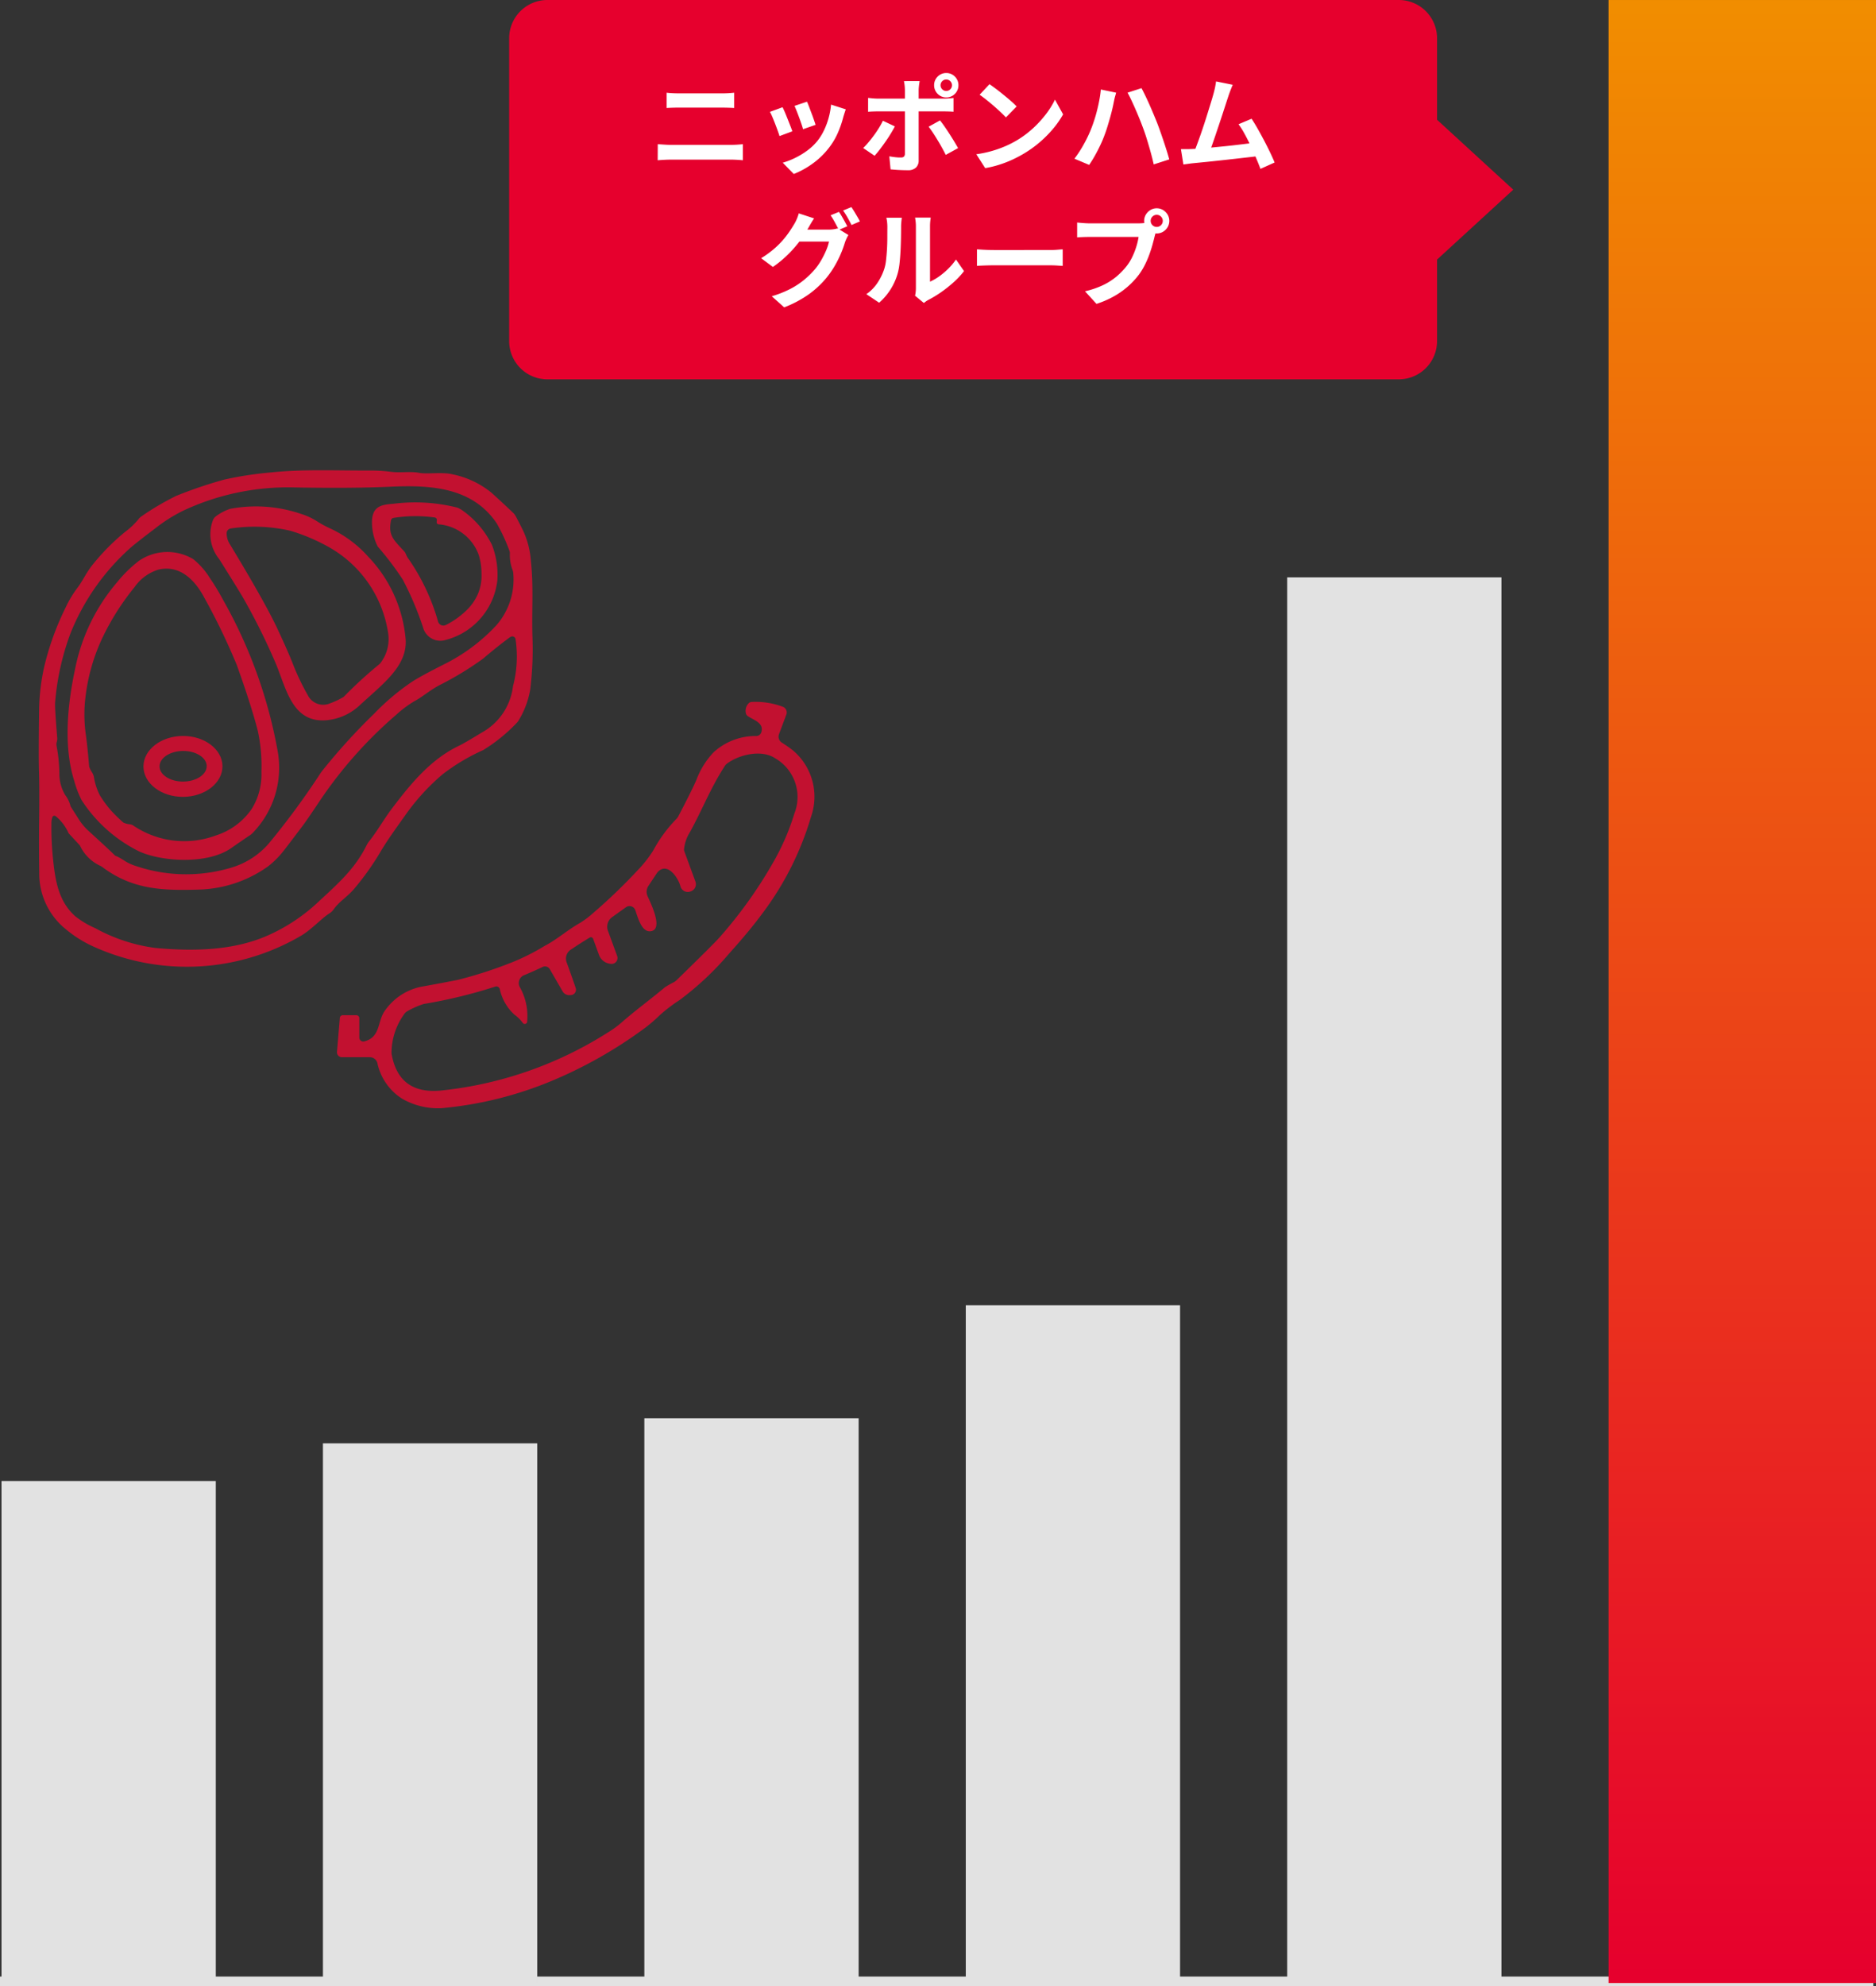
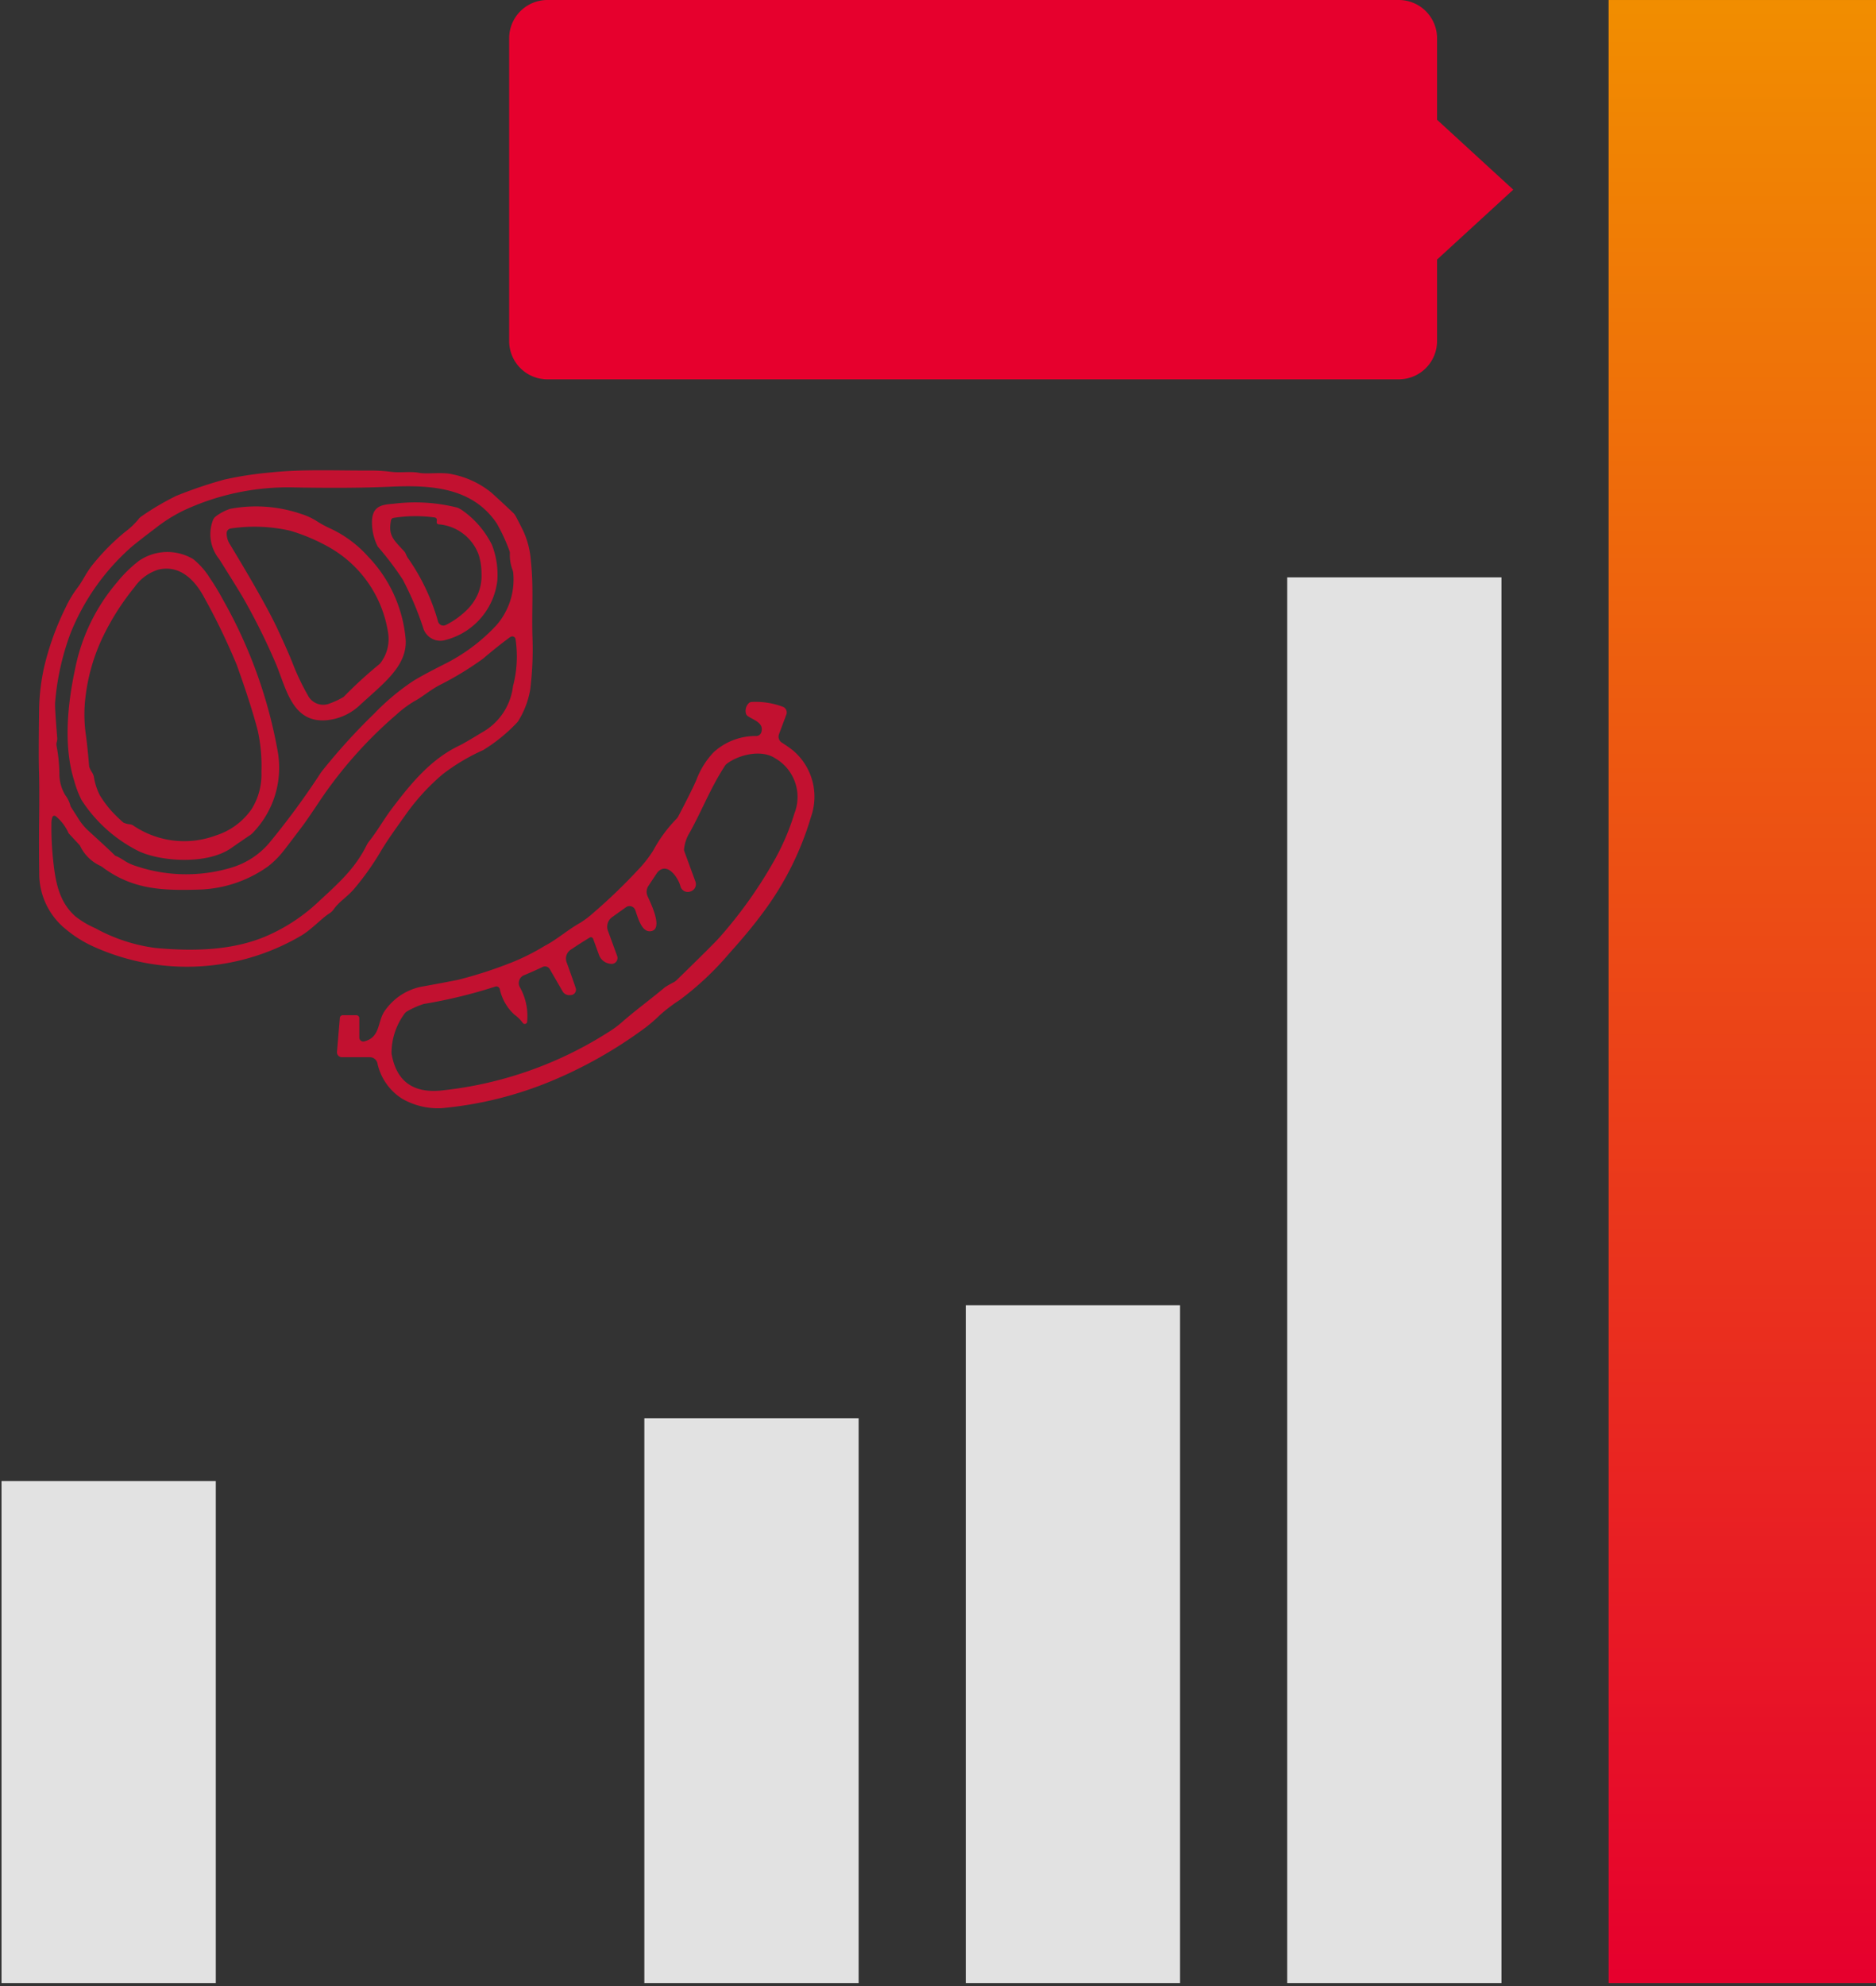
<svg xmlns="http://www.w3.org/2000/svg" width="196.281" height="207.678" viewBox="0 0 196.281 207.678">
  <rect x="0" y="0" width="196.281" height="207.678" fill="#333333" stroke="none" />
  <defs>
    <linearGradient id="linear-gradient" x1="0.5" x2="0.5" y2="1" gradientUnits="objectBoundingBox">
      <stop offset="0" stop-color="#f18d00" />
      <stop offset="1" stop-color="#e6002d" />
    </linearGradient>
  </defs>
  <g id="グループ_8" data-name="グループ 8" transform="translate(-2954 -18117)">
    <path id="パス_30170" data-name="パス 30170" d="M109.136,49.641a9.1,9.1,0,0,1,.787,3.084c.314,3.009.062,5.166.177,8.3a34.5,34.5,0,0,1-.245,5.183,9.18,9.18,0,0,1-1.188,3.19,1.39,1.39,0,0,1-.238.314,17.191,17.191,0,0,1-3.5,2.831,20.809,20.809,0,0,0-4.234,2.523,22.836,22.836,0,0,0-3.823,4.159c-.94,1.332-1.936,2.672-2.746,4.055a28,28,0,0,1-2.671,3.741c-.713.856-1.564,1.325-2.171,2.181a1.52,1.52,0,0,1-.44.416c-.783.487-1.806,1.619-2.879,2.283a23.654,23.654,0,0,1-21.543,1.3,12.625,12.625,0,0,1-3.217-1.98,7.448,7.448,0,0,1-2.719-5.841q-.044-2.978-.013-5.3.044-3.578-.013-5.279-.055-1.646.011-6.392A21.948,21.948,0,0,1,59,63.848a29.072,29.072,0,0,1,2.273-6.27,11.243,11.243,0,0,1,1.162-1.942c.613-.787.961-1.664,1.664-2.515a23.108,23.108,0,0,1,3.373-3.4,7.74,7.74,0,0,0,1.383-1.307,1.172,1.172,0,0,1,.317-.307,27.689,27.689,0,0,1,3.649-2.15,46.138,46.138,0,0,1,5.016-1.7,36.992,36.992,0,0,1,4.9-.75c3.327-.357,6.961-.181,10.42-.2a17.006,17.006,0,0,1,2.16.137c.944.119,2.02-.064,2.879.1.889.17,2.463-.113,3.575.17a9.4,9.4,0,0,1,4.014,1.9q1.111,1,2.307,2.139a1.275,1.275,0,0,1,.215.276Q108.542,48.449,109.136,49.641Zm-42.544,34a9.2,9.2,0,0,1,.944.553,5.514,5.514,0,0,0,1.162.5,16.43,16.43,0,0,0,9.841.15A8.3,8.3,0,0,0,82.5,82.311a80.626,80.626,0,0,0,5.486-7.466,63.633,63.633,0,0,1,5.547-6.12,24.48,24.48,0,0,1,3.976-3.343q.92-.594,3.292-1.792a18.971,18.971,0,0,0,5.5-4.086,7.258,7.258,0,0,0,1.783-5.425,1.138,1.138,0,0,0-.064-.334,4.425,4.425,0,0,1-.294-1.783.617.617,0,0,0-.048-.27,18.764,18.764,0,0,0-1.323-2.852c-2.545-3.8-6.954-4.027-11.091-3.841-3.666.168-7.759.119-10.158.075a25.859,25.859,0,0,0-11.49,2.4,16.4,16.4,0,0,0-2.941,1.84q-2.266,1.721-2.739,2.161a23.856,23.856,0,0,0-6.188,8.874,26.915,26.915,0,0,0-1.6,7.2q-.048.467.219,3.694a1.206,1.206,0,0,1-.034.4.926.926,0,0,0-.04.423,16.577,16.577,0,0,1,.3,2.876,4.347,4.347,0,0,0,.606,2.294,3.075,3.075,0,0,1,.531,1.06.535.535,0,0,0,.068.181q.522.821.92,1.445A6.2,6.2,0,0,0,63.765,81.1q2.3,2.1,2.556,2.377a.518.518,0,0,0,.271.169Zm41.19-22.936q-1.349.985-2.859,2.276a33.41,33.41,0,0,1-4.6,2.79c-1.06.573-1.724,1.2-2.614,1.673a11.637,11.637,0,0,0-1.863,1.394,44.894,44.894,0,0,0-8.032,9.047q-1.323,1.987-1.84,2.668-1.772,2.345-1.969,2.58a9.29,9.29,0,0,1-1.591,1.575,13.072,13.072,0,0,1-7.259,2.42c-3.861.119-6.938-.024-10.052-2.345a1.978,1.978,0,0,0-.232-.143,4.336,4.336,0,0,1-2.106-2.075.369.369,0,0,0-.068-.1l-1.115-1.2a.213.213,0,0,1-.038-.062,4.8,4.8,0,0,0-1.325-1.741.225.225,0,0,0-.357.082,2.02,2.02,0,0,0-.1.7,30.842,30.842,0,0,0,.14,3.411c.238,2.454.562,4.641,2.327,6.239a9.127,9.127,0,0,0,2.12,1.268,17.836,17.836,0,0,0,6.263,2.065c4.058.378,8.348.286,11.987-1.394a18.776,18.776,0,0,0,4.941-3.285c2.2-2.042,3.943-3.537,5.2-6.061a2.194,2.194,0,0,1,.255-.4c.927-1.175,1.509-2.27,2.436-3.493,1.936-2.553,4.021-5.1,6.982-6.512q.525-.248,2.4-1.39a6.384,6.384,0,0,0,3.237-4.818,12.177,12.177,0,0,0,.263-4.978.347.347,0,0,0-.535-.177Z" transform="translate(2899.62 18122.893)" fill="#c21130" />
    <path id="パス_30172" data-name="パス 30172" d="M170.142,54a9.609,9.609,0,0,1,3.179,3.684,8.653,8.653,0,0,1,.555,3.657,7.287,7.287,0,0,1-5.622,6.308A1.875,1.875,0,0,1,166.1,66.29a32.57,32.57,0,0,0-2.126-5.012,31.6,31.6,0,0,0-2.614-3.446A5.575,5.575,0,0,1,160.765,55c.119-1.363.974-1.557,2.225-1.642a18.047,18.047,0,0,1,6.662.392A2.328,2.328,0,0,1,170.142,54Zm2.071,6.587a6.367,6.367,0,0,0-.294-1.9,4.865,4.865,0,0,0-4.171-3.179.213.213,0,0,1-.163-.067.22.22,0,0,1-.058-.168l.017-.208a.255.255,0,0,0-.238-.276,14.516,14.516,0,0,0-4.307.048.323.323,0,0,0-.252.255c-.321,1.622.3,2.044,1.394,3.257a.8.8,0,0,1,.14.219q.14.323.168.365a21.947,21.947,0,0,1,3.22,6.733.576.576,0,0,0,.8.374,8.68,8.68,0,0,0,2.12-1.489,5.348,5.348,0,0,0,1.266-1.8,4.89,4.89,0,0,0,.356-2.161Z" transform="translate(2832.163 18116.32)" fill="#c21130" />
    <path id="パス_30173" data-name="パス 30173" d="M127.6,59.6a14.248,14.248,0,0,1,3.939,8.7c.16,2.781-2.377,4.611-4.784,6.836a5.823,5.823,0,0,1-3.356,1.571c-3.8.429-4.368-3.438-5.513-6.061a66.255,66.255,0,0,0-3.367-6.744q-.573-.982-2.5-4.041a4.113,4.113,0,0,1-.644-4.058.818.818,0,0,1,.307-.4,5.082,5.082,0,0,1,1.489-.783,14.574,14.574,0,0,1,7.408.525,6.811,6.811,0,0,1,1.571.706,11.137,11.137,0,0,0,1.426.787A12.2,12.2,0,0,1,127.6,59.6Zm-14.792-2.44a2.128,2.128,0,0,0,.345,1.172q3.677,6.073,4.954,8.8,1.009,2.15,1.564,3.531a24.848,24.848,0,0,0,1.649,3.48,1.793,1.793,0,0,0,2.314.81,7.867,7.867,0,0,0,1.426-.679,44.166,44.166,0,0,1,3.684-3.377,1.054,1.054,0,0,0,.194-.208,4.1,4.1,0,0,0,.753-3.159,12.425,12.425,0,0,0-6.114-8.868,19.825,19.825,0,0,0-4.106-1.752,16.8,16.8,0,0,0-6.232-.238.5.5,0,0,0-.433.486Z" transform="translate(2864.906 18115.588)" fill="#c21130" />
    <path id="パス_30176" data-name="パス 30176" d="M67.993,92.323c-1.1-3.438-.774-7.746.075-11.688a19.831,19.831,0,0,1,4.385-9.088,13.5,13.5,0,0,1,2.317-2.27,5.263,5.263,0,0,1,5.678-.158A7.88,7.88,0,0,1,82.2,71.127a24,24,0,0,1,1.339,2.212A49.891,49.891,0,0,1,89.3,89.355a9.774,9.774,0,0,1-2.562,8.3,1.93,1.93,0,0,1-.4.347q-.767.511-1.936,1.329c-2.5,1.737-7.3,1.426-9.673.317a15.186,15.186,0,0,1-5.974-5.339A10.32,10.32,0,0,1,67.993,92.323Zm6.2,4.666A9.5,9.5,0,0,0,82.815,98a7.174,7.174,0,0,0,3.739-2.768,6.827,6.827,0,0,0,1.015-3.881,17.286,17.286,0,0,0-.374-4.27q-.668-2.614-2.2-6.893a68.107,68.107,0,0,0-3.407-7.057c-.989-1.871-2.586-3.446-4.794-2.923A4.721,4.721,0,0,0,74.3,72.032a26.393,26.393,0,0,0-3.316,5.2,19.979,19.979,0,0,0-1.9,7.1,15,15,0,0,0,.13,3.237q.174,1.316.334,3.234a2.554,2.554,0,0,0,.323.641,1.384,1.384,0,0,1,.174.449,6.336,6.336,0,0,0,.624,1.918,11.828,11.828,0,0,0,1.138,1.554,15.716,15.716,0,0,0,1.318,1.291,1.967,1.967,0,0,0,.713.184.782.782,0,0,1,.357.15Z" transform="translate(2893.782 18106.355)" fill="#c21130" />
    <path id="パス_30179" data-name="パス 30179" d="M194.376,117.509c.294-.971-.808-1.257-1.414-1.673a.475.475,0,0,1-.2-.283,1.117,1.117,0,0,1,.27-1.04.455.455,0,0,1,.321-.157,8.056,8.056,0,0,1,3.264.5.629.629,0,0,1,.357.328.636.636,0,0,1,.019.486l-.77,2.058a.734.734,0,0,0,.294.876q.668.425,1.121.781a6.326,6.326,0,0,1,1.939,6.969,31.639,31.639,0,0,1-5.067,10.08q-1.319,1.8-3.513,4.239a31.222,31.222,0,0,1-5.182,4.859,16.428,16.428,0,0,0-2.069,1.578,16.6,16.6,0,0,1-1.482,1.285,46.531,46.531,0,0,1-10.171,5.728,39.158,39.158,0,0,1-11.2,2.712,7.569,7.569,0,0,1-4.075-.978,5.849,5.849,0,0,1-2.614-3.735.816.816,0,0,0-.794-.62h-2.922a.515.515,0,0,1-.511-.559l.3-3.555a.305.305,0,0,1,.3-.279H152a.314.314,0,0,1,.314.314v2.027a.412.412,0,0,0,.511.4c1.783-.447,1.336-2.184,2.228-3.3a6.119,6.119,0,0,1,3.649-2.4q2.392-.429,3.983-.75a45.175,45.175,0,0,0,5.748-1.878,22.939,22.939,0,0,0,3.261-1.653c1.4-.736,2.327-1.626,3.717-2.412a9.833,9.833,0,0,0,1.407-1.064,58.231,58.231,0,0,0,4.628-4.451,12.6,12.6,0,0,0,1.619-2.058,14.771,14.771,0,0,1,2.392-3.268,1.181,1.181,0,0,0,.225-.294q1.38-2.624,1.9-3.816a8.528,8.528,0,0,1,1.8-2.89,6.494,6.494,0,0,1,4.423-1.7.554.554,0,0,0,.572-.412Zm-17.6,21.608a.245.245,0,0,0-.357-.126q-1.21.736-1.909,1.223a1.115,1.115,0,0,0-.487,1.414q.63,1.737.93,2.637a.562.562,0,0,1-.507.739l-.137.007a.8.8,0,0,1-.73-.4l-1.336-2.314a.578.578,0,0,0-.753-.232q-.777.374-1.874.838a.887.887,0,0,0-.5,1.288,6.135,6.135,0,0,1,.75,3.642.252.252,0,0,1-.44.1,3.768,3.768,0,0,0-.9-.893,5.1,5.1,0,0,1-1.527-2.7.368.368,0,0,0-.463-.221,52.037,52.037,0,0,1-7.487,1.816,8.869,8.869,0,0,0-1.664.73,1.055,1.055,0,0,0-.429.409,6.921,6.921,0,0,0-1.272,4.048q.743,4.31,5.21,3.861a40.235,40.235,0,0,0,17.447-6.082,10.436,10.436,0,0,0,1.346-.971c1.478-1.307,3.067-2.45,4.593-3.735a10.213,10.213,0,0,1,.951-.542,1.352,1.352,0,0,0,.27-.2q3.816-3.711,4.484-4.46a46.751,46.751,0,0,0,5.83-8.215,24.364,24.364,0,0,0,2.011-4.741,4.669,4.669,0,0,0-2-5.79c-1.445-.967-3.81-.372-5.047.559a.894.894,0,0,0-.221.238c-1.516,2.325-2.405,4.689-3.684,6.976a4.081,4.081,0,0,0-.586,1.755.487.487,0,0,0,.031.2l1.162,3.166a.793.793,0,0,1-.484,1.018l-.055.02a.794.794,0,0,1-1.033-.559c-.208-.832-1.356-2.615-2.4-1.452q-.027.031-.951,1.426a1.1,1.1,0,0,0-.1,1.033c.272.637,1.741,3.5.357,3.7-.923.133-1.307-1.261-1.626-2.195a.635.635,0,0,0-.409-.4.643.643,0,0,0-.569.089l-1.445,1.033a1.232,1.232,0,0,0-.44,1.426l.964,2.634a.617.617,0,0,1-.655.825l-.091-.011a1.415,1.415,0,0,1-1.152-.916Z" transform="translate(2839.281 18076.045)" fill="#c21130" />
-     <path id="パス_30180" data-name="パス 30180" d="M98.846,127.978c.006,1.758-1.84,3.188-4.122,3.2s-4.138-1.411-4.144-3.168,1.84-3.188,4.122-3.2,4.138,1.411,4.145,3.168Zm-1.649-.017c-.006-.884-1.116-1.594-2.478-1.584s-2.462.734-2.455,1.619,1.116,1.594,2.478,1.584,2.462-.734,2.455-1.619Z" transform="translate(2878.429 18069.145)" fill="#c21130" />
-     <line id="線_152" data-name="線 152" x2="196" transform="translate(2954 18324.178)" fill="none" stroke="#e2e2e2" stroke-width="1" />
    <g id="グループ_7725" data-name="グループ 7725" transform="translate(6281.5 16061.678)">
      <g id="グループ_7723" data-name="グループ 7723">
        <g id="グループ_7718" data-name="グループ 7718" transform="translate(-3327.342 2055.323)">
          <rect id="長方形_2798" data-name="長方形 2798" width="22.42" height="52.495" transform="translate(0 154.86)" fill="#e2e2e2" />
-           <rect id="長方形_2799" data-name="長方形 2799" width="22.42" height="56.432" transform="translate(33.63 150.923)" fill="#e2e2e2" />
          <rect id="長方形_2800" data-name="長方形 2800" width="22.42" height="59.057" transform="translate(67.259 148.298)" fill="#e2e2e2" />
          <rect id="長方形_2801" data-name="長方形 2801" width="22.42" height="70.868" transform="translate(100.889 136.487)" fill="#e2e2e2" />
          <rect id="長方形_2802" data-name="長方形 2802" width="22.42" height="146.986" transform="translate(134.518 60.369)" fill="#e2e2e2" />
          <rect id="長方形_2803" data-name="長方形 2803" width="27.975" height="207.355" transform="translate(168.148)" fill="url(#linear-gradient)" />
        </g>
        <path id="合体_18" data-name="合体 18" d="M2430,6248.665a4,4,0,0,1-4-4V6213a4,4,0,0,1,4-4h89.081a4,4,0,0,1,4,4v31.664a4,4,0,0,1-4,4Zm93.081-27.143,7.974,7.311-7.974,7.311Z" transform="translate(-5700.227 -4153.678)" fill="#e6002d" />
-         <path id="パス_30649" data-name="パス 30649" d="M-31.132-7.471q.3.037.654.052t.636.015h4.556q.333,0,.659-.02t.561-.048v1.6Q-24.3-5.89-24.65-5.9t-.637-.013h-4.547q-.313,0-.666.01t-.632.029Zm-.925,5.382.69.045q.362.025.689.025h6.315q.28,0,.6-.02t.608-.05V-.407q-.292-.031-.632-.049t-.581-.018h-6.315q-.326,0-.7.02t-.682.048Zm15.611-4.444q.083.171.207.5t.265.7q.141.367.255.7t.175.52l-1.314.458q-.05-.2-.159-.522t-.241-.68q-.132-.36-.263-.691t-.231-.545Zm4.059.8q-.091.263-.151.452t-.108.355a10.669,10.669,0,0,1-.575,1.662,7.335,7.335,0,0,1-.928,1.556,8.2,8.2,0,0,1-1.74,1.674,8.959,8.959,0,0,1-1.938,1.061l-1.156-1.18a7.593,7.593,0,0,0,1.274-.49,8.117,8.117,0,0,0,1.3-.786,5.665,5.665,0,0,0,1.076-1.029,5.757,5.757,0,0,0,.668-1.082,7.7,7.7,0,0,0,.487-1.306,7.618,7.618,0,0,0,.25-1.383ZM-19-5.953q.109.212.248.539t.285.7l.279.707q.133.339.21.571l-1.34.5q-.066-.218-.194-.571t-.277-.739q-.15-.386-.29-.716a5.468,5.468,0,0,0-.241-.508Zm16.529-2.3a.575.575,0,0,0,.175.422.575.575,0,0,0,.422.175.579.579,0,0,0,.423-.175.573.573,0,0,0,.176-.422.577.577,0,0,0-.176-.423.577.577,0,0,0-.423-.176.573.573,0,0,0-.422.176.579.579,0,0,0-.175.428Zm-.673,0A1.234,1.234,0,0,1-2.973-8.9a1.294,1.294,0,0,1,.46-.46,1.23,1.23,0,0,1,.639-.171,1.234,1.234,0,0,1,.642.171,1.294,1.294,0,0,1,.46.46A1.234,1.234,0,0,1-.6-8.248a1.23,1.23,0,0,1-.171.639,1.294,1.294,0,0,1-.46.46,1.234,1.234,0,0,1-.642.171,1.23,1.23,0,0,1-.639-.171,1.294,1.294,0,0,1-.46-.46,1.23,1.23,0,0,1-.172-.639Zm-1.515-.436q-.011.077-.038.254t-.045.373q-.018.2-.018.338V-.4a1.015,1.015,0,0,1-.28.756,1.194,1.194,0,0,1-.87.278q-.294,0-.6-.011T-7.12.591Q-7.419.57-7.7.542L-7.831-.821q.357.066.689.1T-6.6-.7a.416.416,0,0,0,.3-.09.447.447,0,0,0,.1-.3q0-.1,0-.43V-7.726a5.14,5.14,0,0,0-.031-.515A4.444,4.444,0,0,0-6.3-8.683ZM-10.05-6.931q.246.031.525.054t.535.024H-2.2q.231,0,.547-.02t.537-.05v1.44q-.253-.02-.549-.028t-.524-.009h-6.8q-.244,0-.536.01t-.527.032Zm2.8,2.981q-.191.367-.457.8t-.568.858q-.3.43-.587.8t-.509.614l-1.194-.812A7.206,7.206,0,0,0-10-2.3q.291-.346.571-.728t.519-.77a8.377,8.377,0,0,0,.41-.741Zm4.723-.625q.214.264.469.631t.521.779q.265.411.5.8t.4.685l-1.291.71q-.177-.357-.4-.763T-2.8-2.542q-.243-.407-.482-.764t-.436-.612ZM2.652-8.364q.288.2.673.488t.794.623q.409.333.773.65a8.16,8.16,0,0,1,.6.569L4.37-4.888q-.215-.232-.554-.551T3.083-6.1q-.395-.342-.78-.647t-.687-.512ZM1.271-1.036a11.72,11.72,0,0,0,1.623-.341,11.686,11.686,0,0,0,1.408-.5,10.889,10.889,0,0,0,1.184-.6A10.248,10.248,0,0,0,7.2-3.748a11.239,11.239,0,0,0,1.363-1.49A8.59,8.59,0,0,0,9.5-6.749l.852,1.542a9.736,9.736,0,0,1-1.028,1.48,11.976,11.976,0,0,1-1.38,1.4,11.834,11.834,0,0,1-1.66,1.2,13.337,13.337,0,0,1-1.208.641A11.725,11.725,0,0,1,3.7.049,10.622,10.622,0,0,1,2.2.414ZM13.26-3.627q.185-.465.352-.975t.3-1.052q.137-.541.239-1.085T14.3-7.807l1.6.332q-.039.157-.1.365t-.1.407q-.043.2-.068.326-.055.289-.153.7t-.227.863q-.129.455-.269.91t-.287.84q-.192.533-.462,1.1t-.57,1.1q-.3.528-.587.941l-1.54-.649a12.026,12.026,0,0,0,.975-1.5,13.217,13.217,0,0,0,.748-1.555Zm5.429-.23q-.159-.435-.361-.93t-.421-.994q-.219-.5-.427-.94t-.386-.754l1.46-.473q.171.318.389.767t.441.954q.223.5.432,1t.364.887q.144.371.319.865t.354,1.024q.178.531.337,1.037t.268.916L19.833.025Q19.687-.628,19.5-1.3t-.387-1.32Q18.914-3.268,18.689-3.857ZM28.1-8.3q-.107.248-.225.551t-.243.675q-.1.3-.257.783l-.34,1.047q-.186.568-.387,1.166l-.391,1.159q-.19.562-.354,1.02t-.285.741L23.992-1.1q.149-.355.337-.862t.4-1.1q.208-.6.412-1.222T25.525-5.5q.183-.587.333-1.078t.235-.807q.114-.421.169-.706t.092-.562Zm1.971,3.551q.3.448.635,1.039t.676,1.234q.336.642.623,1.24t.476,1.062L31,.493q-.186-.5-.457-1.138t-.583-1.3q-.312-.664-.635-1.25a8.279,8.279,0,0,0-.62-.98ZM23.887-1.587q.381-.016.912-.057t1.149-.1q.618-.059,1.263-.124t1.265-.138q.621-.073,1.157-.14t.915-.12l.328,1.412q-.4.052-.971.115L28.688-.6l-1.322.148L26.058-.31q-.637.068-1.176.12L23.97-.1q-.209.02-.489.06t-.543.073L22.68-1.574h.614Q23.628-1.574,23.887-1.587ZM-13.1,4.989a5.4,5.4,0,0,1,.3.472q.161.277.313.552t.256.483l-.883.377q-.171-.339-.406-.774a7.921,7.921,0,0,0-.455-.752Zm1.3-.5q.146.207.313.485t.325.548q.158.269.25.464l-.874.377q-.17-.348-.414-.778a7.809,7.809,0,0,0-.469-.738Zm-.312,2.918a3.493,3.493,0,0,0-.194.366,4.127,4.127,0,0,0-.172.422,10.8,10.8,0,0,1-.4,1.109,11.811,11.811,0,0,1-.638,1.284,9.477,9.477,0,0,1-.879,1.28A9.931,9.931,0,0,1-16.23,13.59a11.819,11.819,0,0,1-2.6,1.383l-1.3-1.161a11.057,11.057,0,0,0,1.93-.762,8.28,8.28,0,0,0,1.417-.923A9.156,9.156,0,0,0-15.7,11.09a6.22,6.22,0,0,0,.7-.971,9.153,9.153,0,0,0,.55-1.082,4.953,4.953,0,0,0,.31-.945h-3.706l.507-1.248H-14.2a4.014,4.014,0,0,0,.516-.034,2.305,2.305,0,0,0,.44-.095ZM-15.7,5.671q-.2.289-.386.617l-.289.5a11.287,11.287,0,0,1-.918,1.374,12.615,12.615,0,0,1-1.238,1.377,11.569,11.569,0,0,1-1.48,1.209l-1.232-.915a10.056,10.056,0,0,0,1.276-.914A8.828,8.828,0,0,0-19,7.979a10.053,10.053,0,0,0,.7-.9q.294-.432.5-.783a3.744,3.744,0,0,0,.276-.535,4.293,4.293,0,0,0,.22-.616Zm10.561,8.083a3.076,3.076,0,0,0,.064-.372,3.71,3.71,0,0,0,.025-.434V6.534a4.455,4.455,0,0,0-.041-.648q-.041-.275-.043-.3H-3.5q0,.024-.038.3a5.251,5.251,0,0,0-.035.653v5.748a5.463,5.463,0,0,0,.936-.537,7.565,7.565,0,0,0,.949-.794,6.732,6.732,0,0,0,.832-.987l.844,1.213A8.643,8.643,0,0,1-1.106,12.35,13.259,13.259,0,0,1-2.432,13.4a11.611,11.611,0,0,1-1.312.793,2.244,2.244,0,0,0-.286.179l-.188.143Zm-5.095-.16a4.4,4.4,0,0,0,1.189-1.221,5.915,5.915,0,0,0,.683-1.414,4.411,4.411,0,0,0,.184-.888q.063-.533.1-1.143t.037-1.214q0-.6.005-1.1a4.942,4.942,0,0,0-.028-.571A4,4,0,0,0-8.143,5.6h1.617l-.021.177q-.018.155-.037.373T-6.6,6.6q0,.489-.011,1.13t-.045,1.313q-.034.672-.1,1.273a6.508,6.508,0,0,1-.174,1.016,6.348,6.348,0,0,1-.753,1.732,6.449,6.449,0,0,1-1.211,1.424ZM1.339,8.906l.51.031q.309.02.645.029t.615.01H9.018q.388,0,.73-.029t.562-.04v1.731L9.743,10.6q-.372-.024-.723-.024H3.109q-.466,0-.962.018t-.808.04ZM19.513,5.932a.634.634,0,1,0,.185-.45.611.611,0,0,0-.185.45Zm-.682,0a1.255,1.255,0,0,1,.18-.66,1.387,1.387,0,0,1,.477-.478,1.3,1.3,0,0,1,1.319,0,1.383,1.383,0,0,1,.478.478,1.3,1.3,0,0,1,0,1.319,1.387,1.387,0,0,1-.478.477,1.3,1.3,0,0,1-1.319,0,1.39,1.39,0,0,1-.477-.477,1.249,1.249,0,0,1-.18-.659Zm1.336.871a2.123,2.123,0,0,0-.135.368q-.059.214-.107.394-.094.4-.234.9t-.34,1.044a10.17,10.17,0,0,1-.469,1.069,6.937,6.937,0,0,1-.611.991A8.439,8.439,0,0,1,17.117,12.8a8.618,8.618,0,0,1-1.472,1.033,9.939,9.939,0,0,1-1.8.777l-1.2-1.317a9.207,9.207,0,0,0,1.893-.648,6.64,6.64,0,0,0,1.384-.882,7.636,7.636,0,0,0,1.034-1.05,5.3,5.3,0,0,0,.627-1,7.891,7.891,0,0,0,.429-1.087,6.742,6.742,0,0,0,.237-1.017h-5.12q-.378,0-.735.014t-.574.034V6.1q.169.02.4.04t.483.035q.248.014.424.014h5.091q.165,0,.4-.014a2.358,2.358,0,0,0,.456-.07Z" transform="translate(-3226.622 2072.488)" fill="#fff" />
      </g>
    </g>
  </g>
</svg>